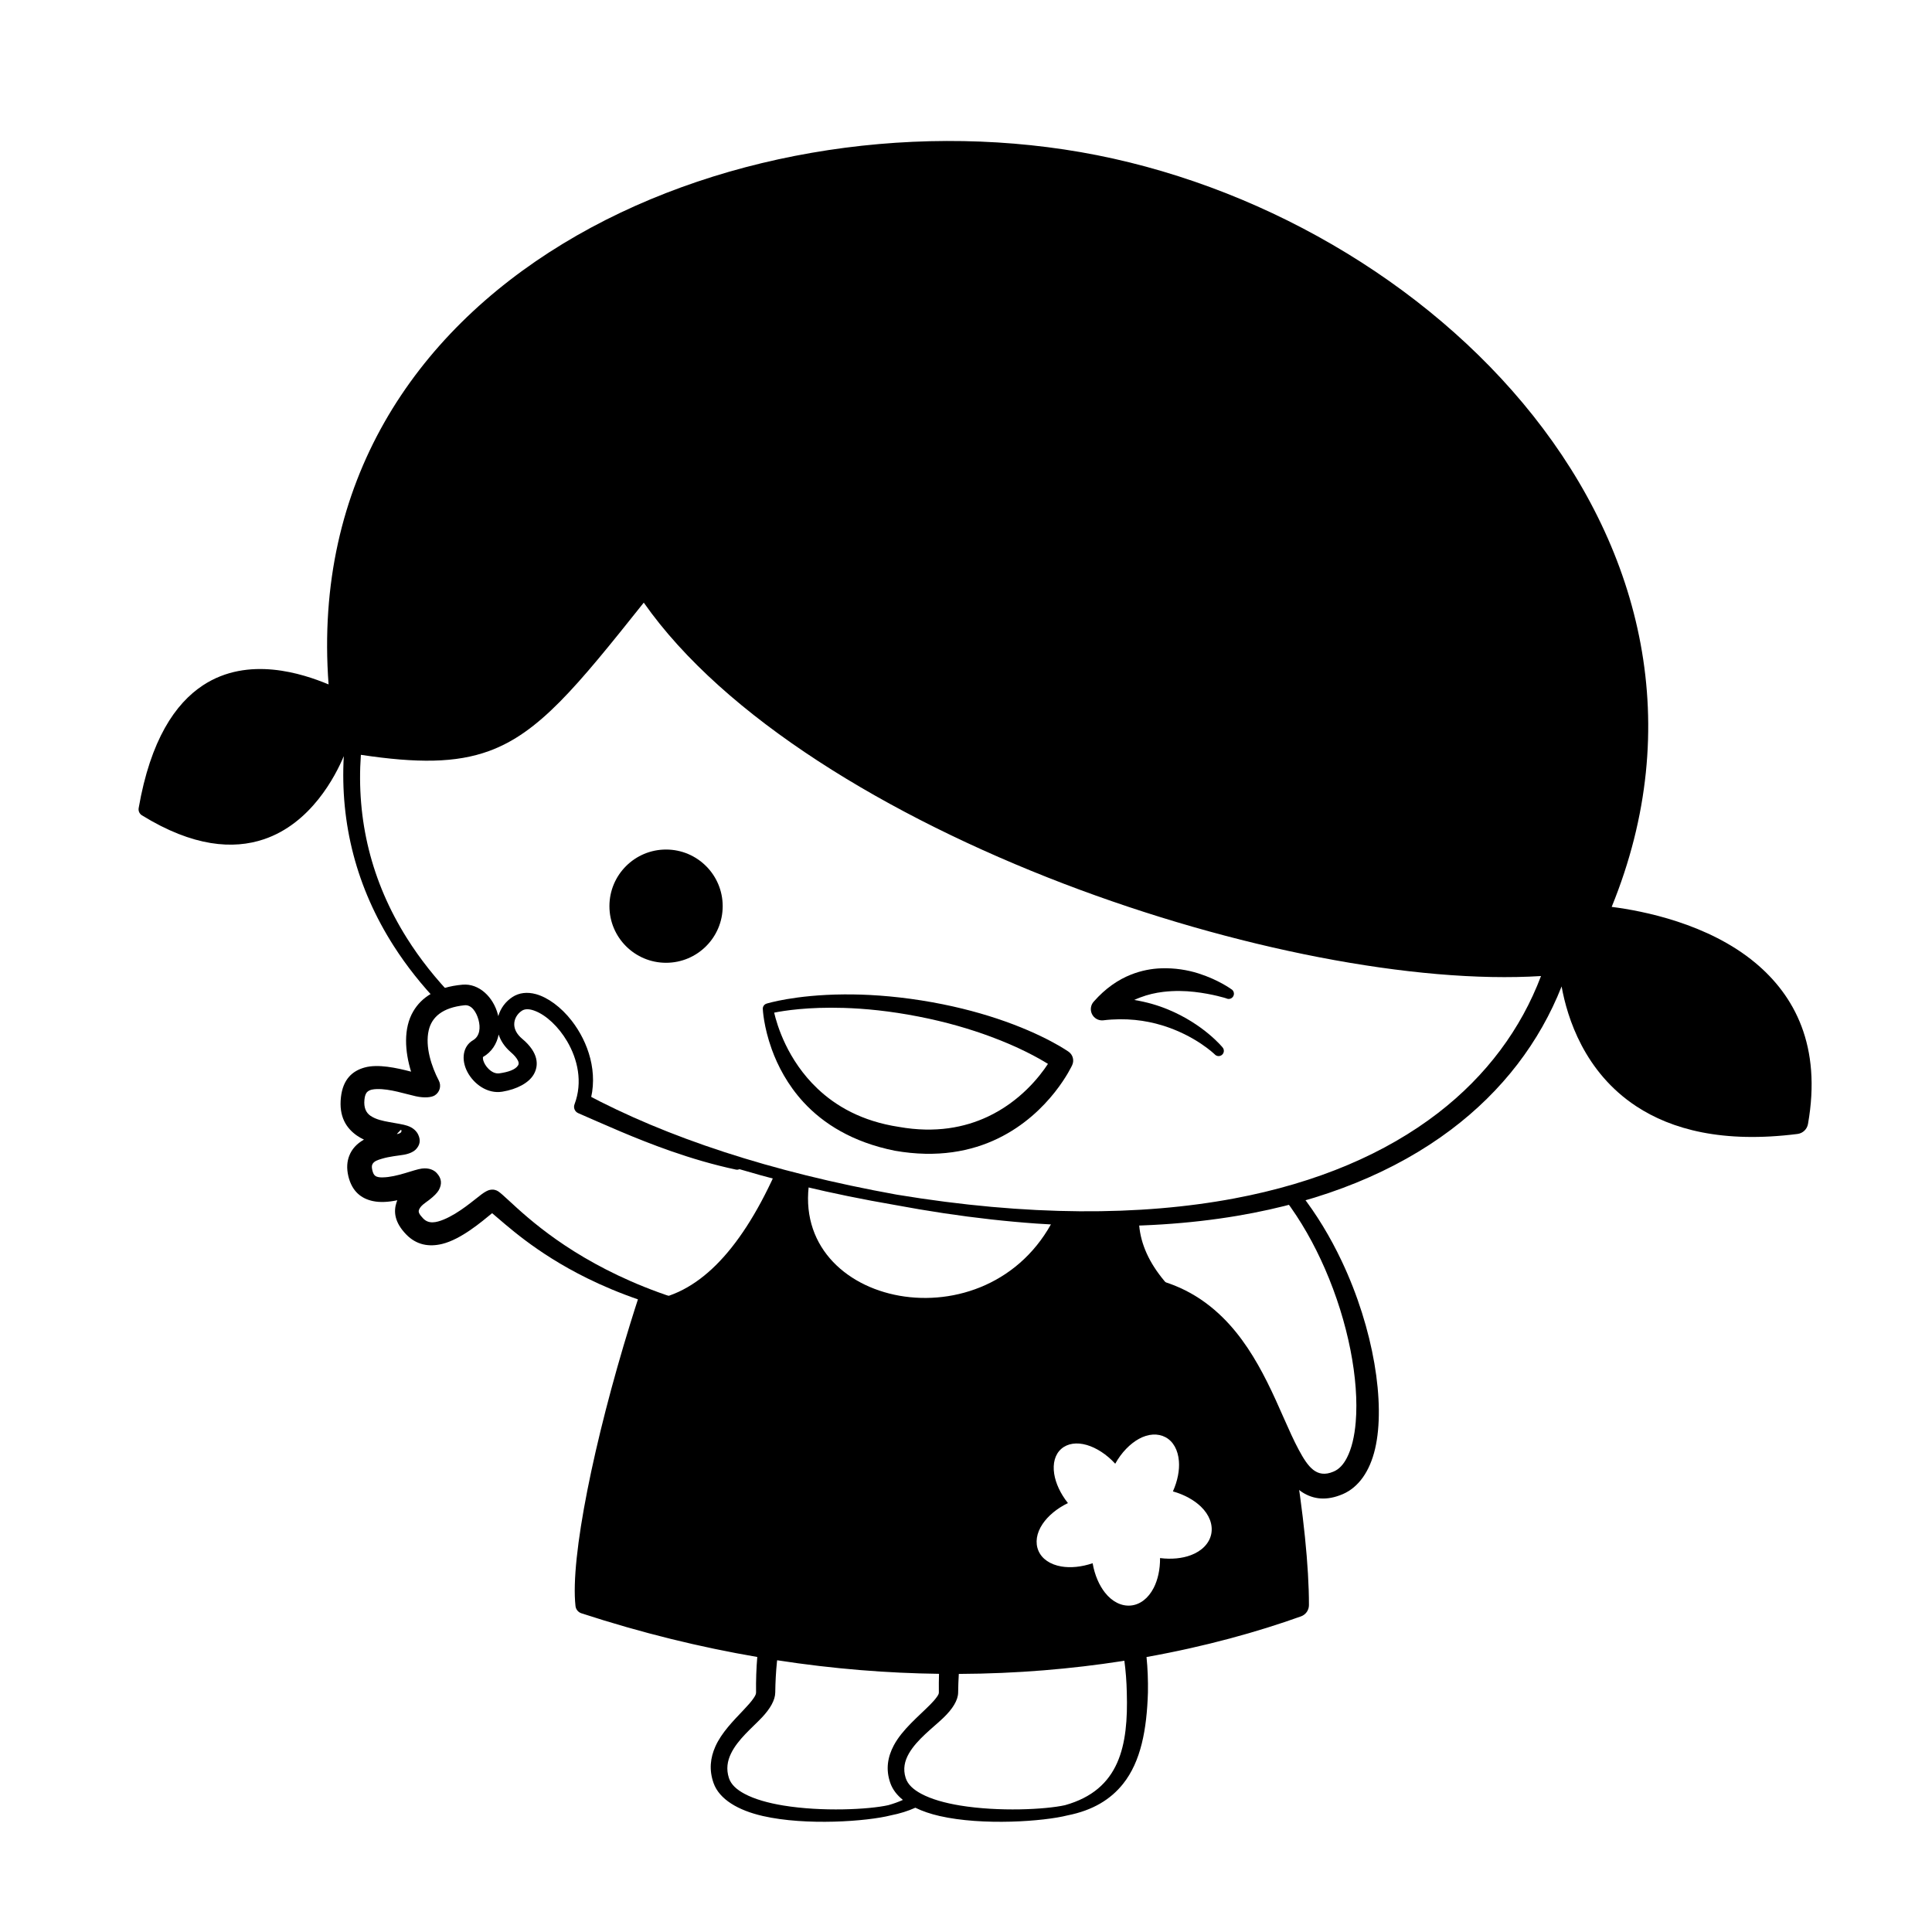
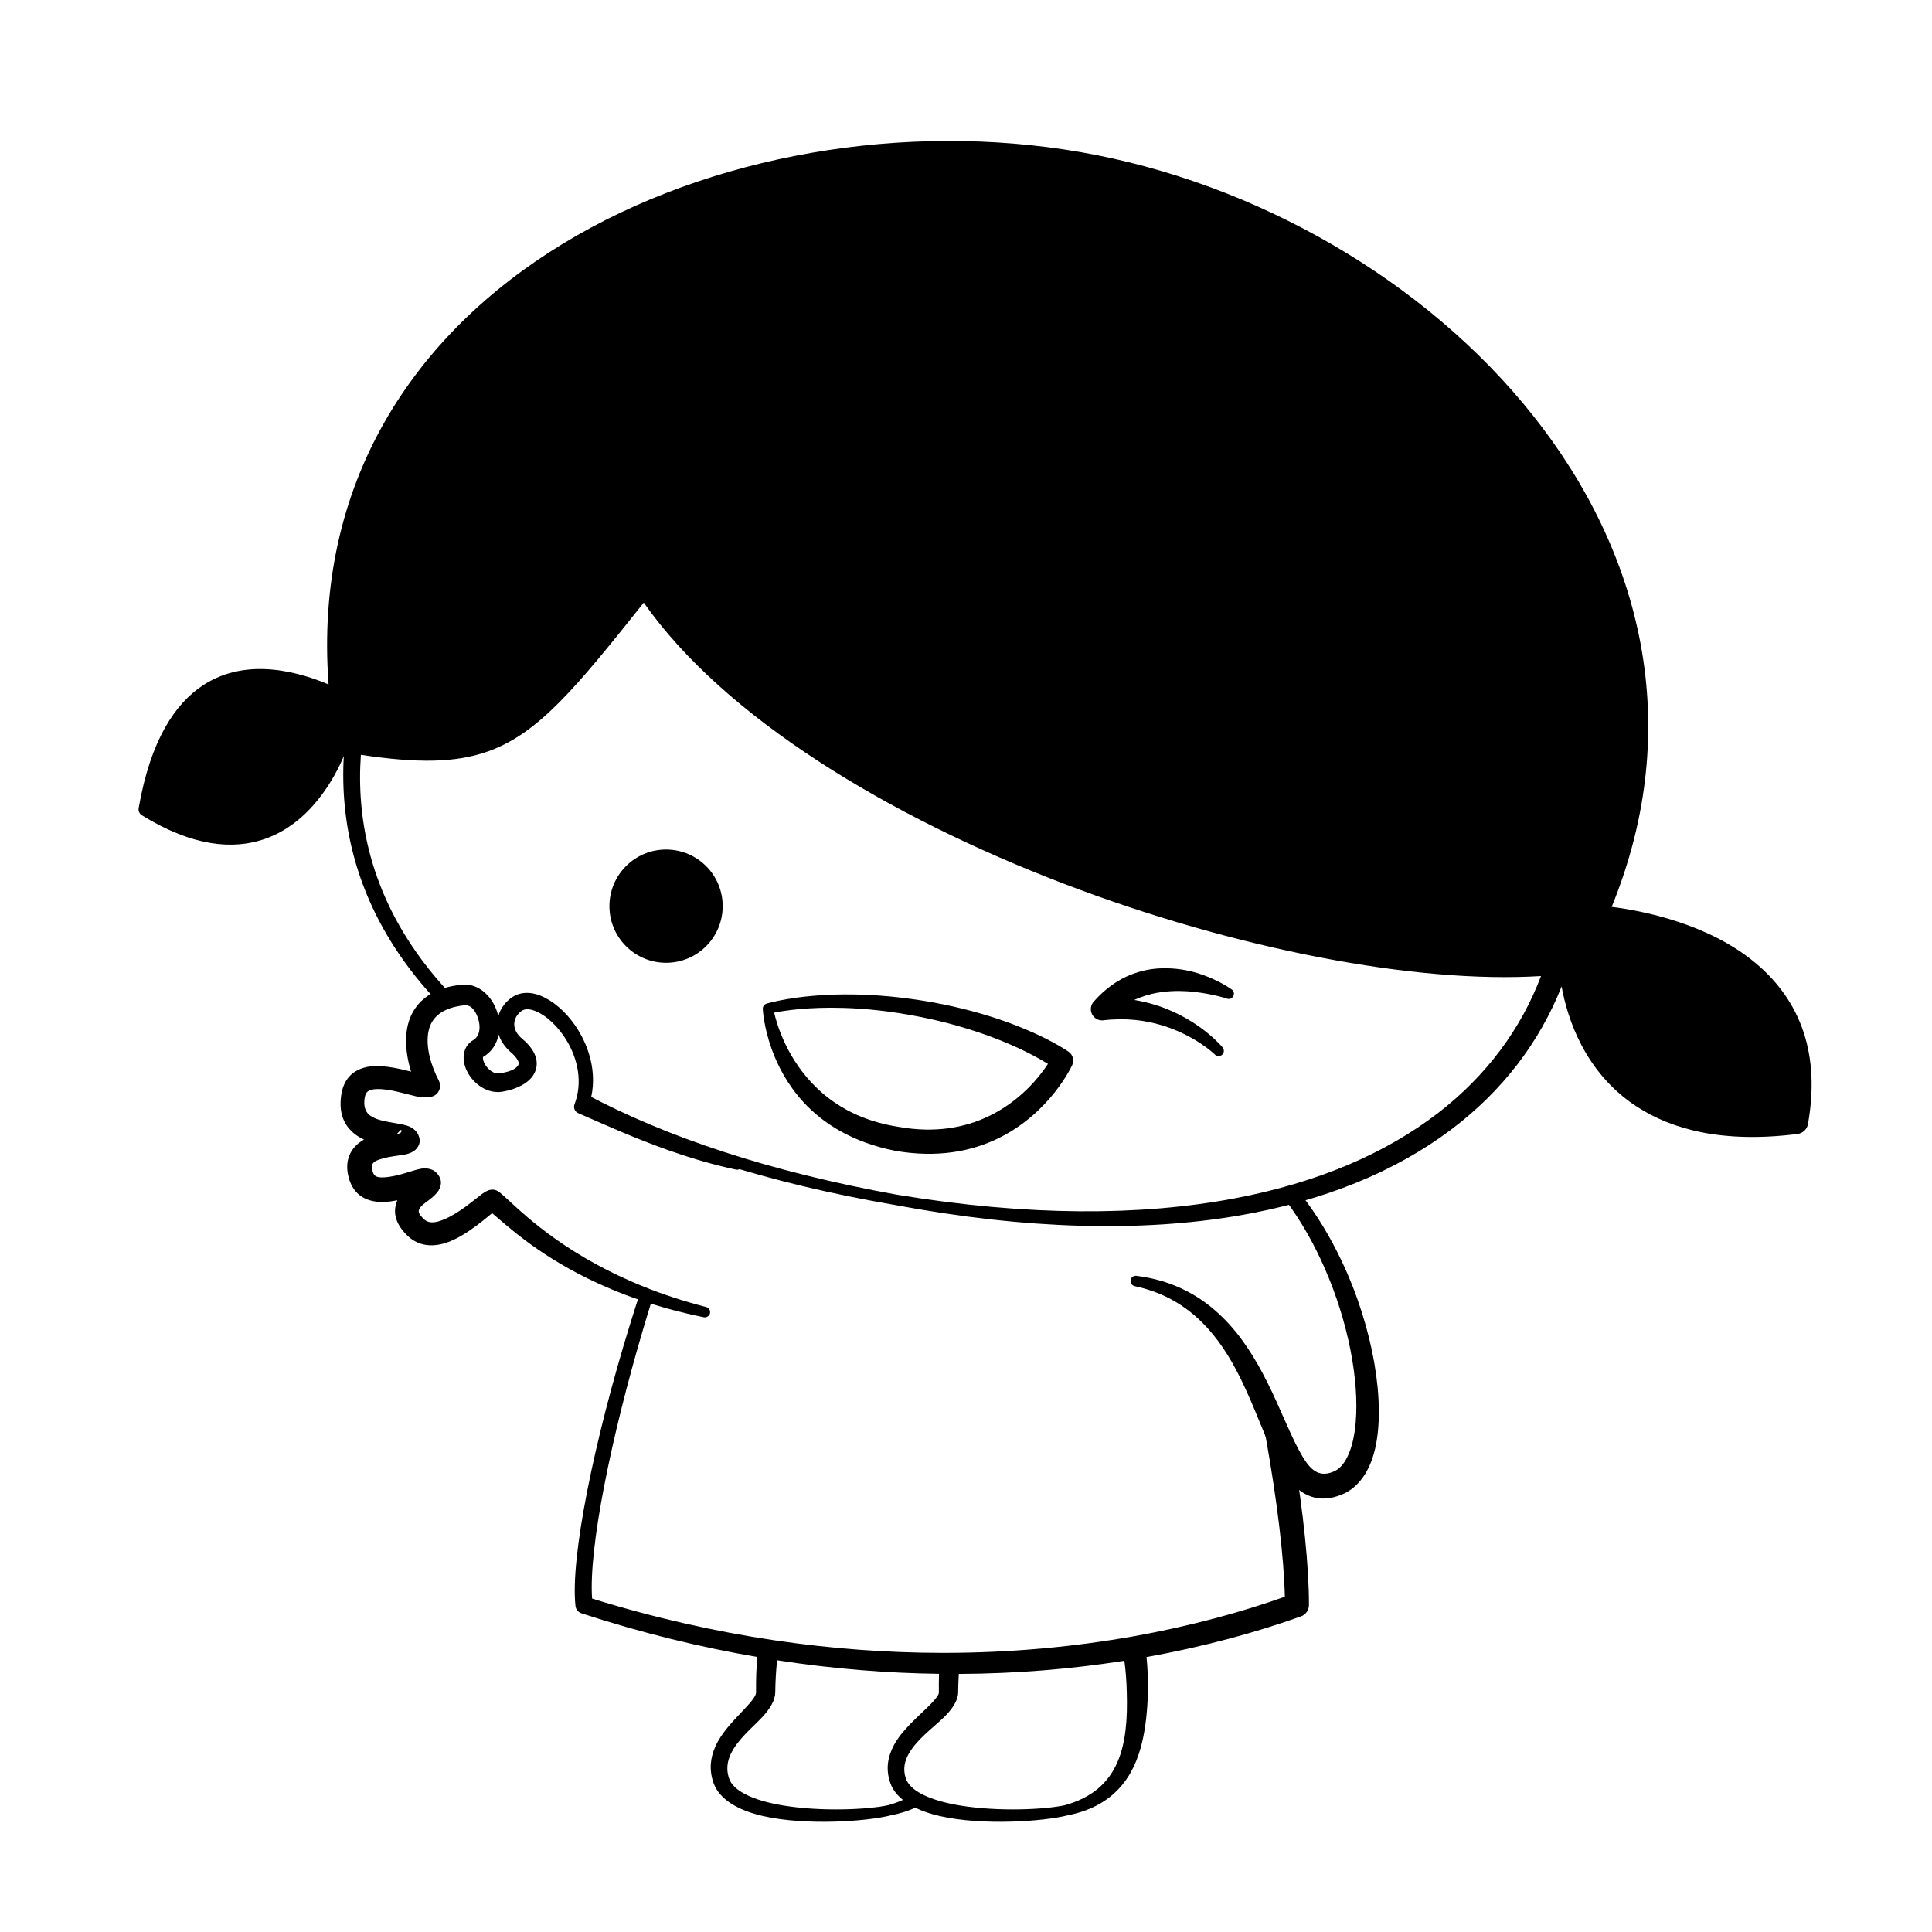
<svg xmlns="http://www.w3.org/2000/svg" fill="#000000" width="800px" height="800px" version="1.1" viewBox="144 144 512 512">
  <g fill-rule="evenodd">
    <path d="m313.52 486.93 3.418 1.09c-0.828 2.648-1.641 5.309-2.43 7.977-8.574 28.969-14.551 58.332-13.594 71.641 33.43 10.367 64.59 14.324 92.41 14.391 37.281 0.086 68.555-6.848 91.176-14.879-0.25-10.641-2.086-25.559-4.973-41.789-0.777-4.379-1.637-8.852-2.562-13.363l9.789 16.805c2.668 16.031 4.152 30.512 4.129 40.566 0 1.34-0.836 2.531-2.098 2.984-11.473 4.106-25.242 7.965-40.945 10.777 0.301 2.981 0.43 6.125 0.375 9.402-0.309 9.773-1.84 18.273-6.617 24.238-3.238 4.043-7.914 6.996-14.711 8.328-6.234 1.59-22.445 2.781-33.887 0.164-2.383-0.543-4.555-1.277-6.426-2.195-1.922 0.867-4.09 1.551-6.535 2.031-6.234 1.59-22.441 2.781-33.883 0.164-6.57-1.5-11.527-4.438-13.047-8.711-1.266-3.555-0.832-6.754 0.449-9.66 1.637-3.715 4.832-6.914 7.5-9.734 1.07-1.129 2.035-2.184 2.707-3.195 0.332-0.508 0.602-0.961 0.598-1.43-0.043-3.281 0.07-6.426 0.324-9.414-14.949-2.555-30.523-6.328-46.598-11.574-0.852-0.273-1.469-1.02-1.574-1.906-1.438-12.84 4.981-44.027 14.461-74.711 0.824-2.672 1.676-5.344 2.543-7.996zm36.434 97.055-0.055 0.426c-0.262 2.582-0.414 5.293-0.449 8.121-0.027 2.035-1.344 4.293-3.504 6.59-2.59 2.754-6.434 5.816-8.262 9.664-0.906 1.902-1.285 4.012-0.516 6.398 0.566 1.762 2.082 3.09 4.113 4.18 2.738 1.473 6.352 2.457 10.277 3.109 10.273 1.695 22.633 1.074 27.84-0.082 1.406-0.395 2.695-0.859 3.883-1.395-1.582-1.27-2.723-2.75-3.324-4.445-1.312-3.688-0.684-6.992 0.906-9.996 2.234-4.215 6.641-7.762 9.676-10.84 0.664-0.676 1.25-1.32 1.695-1.949 0.312-0.438 0.582-0.828 0.574-1.234-0.02-1.691-0.008-3.344 0.039-4.953-13.566-0.172-27.906-1.281-42.895-3.594zm92.016 0.125-0.688 0.113c-13.207 2.043-27.668 3.316-43.188 3.383-0.098 1.594-0.152 3.238-0.176 4.926-0.023 2.059-1.48 4.379-3.91 6.703-2.836 2.719-7.016 5.738-9.164 9.508-1.082 1.91-1.605 4.031-0.828 6.441 0.562 1.762 2.082 3.09 4.109 4.18 2.742 1.473 6.352 2.457 10.277 3.109 10.277 1.695 22.633 1.074 27.84-0.082 7.277-2.043 11.477-5.973 13.816-11.23 2.285-5.152 2.769-11.535 2.555-18.629-0.059-2.938-0.285-5.746-0.645-8.422zm-11.578-399.79c46.41 8.082 91.465 33.977 119.92 69.863 28.543 35.992 40.449 81.965 20.801 130.15 8.176 1.039 25.543 4.394 38.062 14.828 10.379 8.648 17.629 22.012 13.957 42.719-0.246 1.383-1.359 2.445-2.758 2.629-19.848 2.523-33.422-1.211-42.723-7.32-13.781-9.047-18.316-23.469-19.809-31.773-5.824 14.734-15.641 27.684-29.367 38.004-14.5 10.902-33.402 18.867-56.609 22.789-25.18 4.246-55.473 3.719-90.727-2.883-16.895-2.906-32.27-6.609-46.156-11.016l0.051-0.102-13.516-5.566-5.672-1.215c-6.203-2.519-12.035-5.199-17.508-8.031l0.789-3.508c21.516 11.496 48.953 20.645 82.496 26.703 34.859 5.773 64.695 5.652 89.422 1.016 22.207-4.164 40.246-12.008 54.039-22.641 12.871-9.922 21.996-22.289 27.301-36.305-33.285 2.078-81.305-7.191-126.48-24.469-46.496-17.789-89.938-44.035-111.3-74.488-17.902 22.484-27.785 34.52-41.035 39.336-8.738 3.176-18.961 3.25-33.934 0.996-1.215 17.172 2.769 33.594 12.172 48.543 3.484 5.543 7.707 10.879 12.668 15.977l-4.086 1.348c-4.652-4.852-8.652-9.914-12.008-15.152-9.91-15.469-14.277-32.508-13.273-50.367-2.211 5.273-8.664 17.836-21.203 22.039-8.055 2.699-18.668 2.051-32.305-6.363-0.645-0.402-0.98-1.16-0.852-1.91 3.141-18.102 9.711-27.707 17.031-32.531 12.066-7.938 26.535-3.023 33.09-0.328l0.207 0.086c-3.981-53.453 22.715-92.801 62.055-116.76 39.148-23.84 90.883-32.359 137.26-24.297z" />
-     <path d="m349.36 455.09 9.164 1.84c-5.449 33.531 47.484 44.383 64.852 9.91h22.434c0 10.117 7.102 19.727 21.305 28.832 16.188 20.324 22.699 44.93 19.531 73.812-58.152 21.043-120.98 21.043-188.48 0 3.441-35.008 9.227-61.945 17.355-80.816 13.012-1.359 24.293-12.551 33.844-33.578zm103.52 69.793c-2.027-1.078-4.574-0.945-7.074 0.441-2.293 1.27-4.582 3.555-6.258 6.578-2.316-2.523-5.035-4.231-7.527-4.961-2.664-0.781-5.098-0.43-6.758 1.012-1.68 1.461-2.32 3.859-1.891 6.629 0.379 2.453 1.621 5.211 3.641 7.754-2.965 1.43-5.297 3.434-6.707 5.519-1.641 2.422-2.027 4.996-1.094 7.152 0.941 2.164 3.133 3.625 6.051 4.125 2.402 0.414 5.328 0.152 8.297-0.859 0.539 3.141 1.75 5.867 3.281 7.805 1.914 2.418 4.375 3.629 6.824 3.406 2.477-0.227 4.656-1.918 6.074-4.672 1.082-2.106 1.715-4.867 1.688-7.906 3.051 0.387 5.894 0.078 8.133-0.758 2.973-1.105 4.926-3.141 5.434-5.613 0.488-2.453-0.477-5.086-2.754-7.277-1.773-1.703-4.352-3.164-7.402-4.019 1.254-2.816 1.785-5.641 1.586-8.031-0.234-2.91-1.473-5.211-3.543-6.324z" />
    <path d="m444.75 484.85c9.508 2.035 16.008 6.988 20.895 13.027 3.609 4.453 6.293 9.523 8.574 14.531 3.199 7.008 5.602 13.91 8.277 18.996 1.93 3.664 4.098 6.441 6.562 8.023 2.984 1.914 6.473 2.391 10.84 0.512 4.113-1.793 7.113-5.969 8.523-12.027 2.781-11.949-0.359-31.777-8.852-49.703-3-6.344-6.66-12.445-10.922-17.871-0.438-0.555-4.512 0.996-4.129 1.504 4.215 5.562 7.758 11.867 10.602 18.391 6.207 14.219 9.09 29.52 8.16 40.629-0.32 3.789-1.074 7.047-2.363 9.516-0.887 1.715-2.031 3-3.543 3.621-4.481 1.895-6.762-1.27-9.199-5.801-2.625-4.879-5.082-11.414-8.391-18.004-3.031-6.039-6.734-12.129-11.793-17.094-5.664-5.566-12.957-9.754-22.777-10.988-0.754-0.129-1.469 0.379-1.602 1.133-0.125 0.758 0.383 1.477 1.137 1.605z" />
    <path d="m444.58 409c3.289 0.535 6.258 1.414 8.879 2.492 9.508 3.898 14.516 10.059 14.516 10.059 0.516 0.57 0.469 1.453-0.102 1.965-0.566 0.516-1.449 0.469-1.965-0.102 0 0-5.086-4.992-13.953-7.691-4.348-1.32-9.602-2.055-15.664-1.32-1.223 0.098-2.379-0.57-2.91-1.672-0.535-1.105-0.34-2.426 0.496-3.32 3.051-3.465 6.418-5.785 9.895-7.148 2.672-1.051 5.391-1.574 8.012-1.652 3.566-0.117 6.938 0.441 9.785 1.344 5.301 1.672 8.695 4.16 8.695 4.16 0.68 0.363 0.938 1.207 0.578 1.879-0.363 0.676-1.203 0.938-1.879 0.574 0 0-3.512-1.141-8.438-1.707-2.484-0.285-5.301-0.355-8.27-0.004-2.004 0.242-4.059 0.699-6.121 1.492-0.52 0.195-1.039 0.41-1.555 0.652z" />
    <path d="m335.52 384.14c0 8.289-6.719 15.008-15.008 15.008-8.289 0-15.008-6.719-15.008-15.008 0-8.285 6.719-15.004 15.008-15.004 8.289 0 15.008 6.719 15.008 15.004" />
    <path d="m347.15 409.97c-0.637 0.188-1.055 0.801-0.996 1.469 0 0 0.188 4.574 2.363 10.613 1.566 4.344 4.172 9.422 8.438 14.059 5.231 5.676 12.973 10.59 24.164 12.84 11.32 1.992 20.375 0.141 27.363-3.254 13.883-6.734 19.648-19.406 19.648-19.406 0.586-1.238 0.215-2.723-0.887-3.531 0 0-6.441-4.637-19.055-8.828-5.504-1.824-12.188-3.57-20.043-4.812-7.832-1.234-14.715-1.637-20.488-1.59-13.078 0.102-20.508 2.441-20.508 2.441zm74.57 15.969c-2.644-1.645-7.727-4.465-15.211-7.231-5.227-1.938-11.602-3.856-19.117-5.316-7.539-1.477-14.184-2.117-19.777-2.285-9.477-0.293-15.898 0.738-18.453 1.254 0.75 3.254 3.477 12.543 11.477 20.133 4.883 4.633 11.754 8.652 21.594 10.148 9.719 1.719 17.461 0.129 23.504-2.699 8.617-4.039 13.781-10.645 15.984-14.004z" />
    <path d="m252.94 428c-1.645-5.316-2.098-11.477 0.605-16.027 2.113-3.57 6.07-6.414 13.043-7.023 4.352-0.379 8.16 3.273 9.359 7.914 0.039 0.141 0.074 0.289 0.105 0.434 0.574-2.059 1.91-3.883 3.785-5.094 1.73-1.117 3.867-1.379 6.176-0.75 3.117 0.852 6.66 3.394 9.512 7.078 4.359 5.625 7.176 13.809 4.727 21.816 6.246 2.875 13.965 6.535 22.676 9.773 5.246 1.945 10.848 3.75 16.711 5.125 0.746 0.164 1.219 0.91 1.047 1.656-0.164 0.75-0.906 1.223-1.656 1.055-6.016-1.281-11.773-3-17.168-4.879-9.594-3.344-18.023-7.219-24.645-10.086-0.891-0.398-1.32-1.426-0.961-2.344 2.227-5.898 0.816-11.953-1.953-16.676-2.301-3.91-5.543-6.926-8.535-8.074-1.32-0.504-2.559-0.656-3.504-0.016-1.223 0.824-2 2.156-1.988 3.602 0.012 1.301 0.699 2.629 2.106 3.805 4.344 3.633 4.488 7.051 3.019 9.516-1.27 2.137-4.324 3.856-8.285 4.504-3.981 0.652-7.598-2.074-9.266-5.258-1.738-3.32-1.137-6.832 1.477-8.355 1.902-1.102 2.027-3.449 1.473-5.457-0.555-2.004-1.809-4.023-3.691-3.832-5.894 0.605-8.691 3.176-9.492 6.621-1.016 4.371 0.75 9.652 2.684 13.359 0.715 1.395 0.227 3.109-1.117 3.922-0.809 0.492-2.602 0.738-4.973 0.219-2.715-0.594-6.894-2.016-10.336-1.91-0.957 0.031-1.844 0.152-2.477 0.691-0.504 0.434-0.727 1.148-0.82 2.125-0.211 2.137 0.441 3.465 1.605 4.266 1.43 0.98 3.309 1.363 4.984 1.664 1.938 0.359 3.695 0.602 4.797 0.98 1.57 0.531 2.445 1.465 2.863 2.352 0.738 1.559 0.434 2.867-0.723 4.012-0.449 0.441-1.477 1.031-3.051 1.309-1.426 0.25-3.766 0.43-5.879 1.074-1.031 0.312-2.094 0.613-2.504 1.5-0.191 0.422-0.141 0.957 0.02 1.617 0.164 0.66 0.383 1.148 0.781 1.422 0.547 0.371 1.254 0.406 1.992 0.391 3.738-0.062 8.188-2.059 10.328-2.336 1.945-0.246 3.234 0.422 3.922 1.16 1.332 1.414 1.477 2.914 0.57 4.559-0.402 0.73-1.348 1.668-2.598 2.629-0.934 0.719-2.262 1.473-2.668 2.644-0.215 0.645 0.238 1.281 1.121 2.219 1.469 1.559 3.469 1.102 5.43 0.305 4.07-1.66 8.078-5.219 10.016-6.664 0.953-0.715 1.707-1.074 2.102-1.168 1.027-0.254 1.789 0 2.324 0.34 2.531 1.656 10.039 10.582 25.617 19.137 7.707 4.238 17.383 8.422 29.484 11.523 0.75 0.176 1.211 0.922 1.043 1.668-0.172 0.742-0.918 1.211-1.664 1.043-12.602-2.566-22.781-6.328-30.898-10.336-13.855-6.836-21.617-14.301-25.172-17.234-2.824 2.309-8.234 6.926-13.258 8.152-3.473 0.844-6.789 0.277-9.488-2.488-3.211-3.297-3.359-6.164-2.613-8.469 0.062-0.215 0.145-0.418 0.23-0.625l-0.035 0.008c-2.242 0.473-4.504 0.629-6.445 0.211-3.023-0.652-5.484-2.477-6.484-6.539-0.527-2.195-0.348-3.981 0.215-5.434 0.699-1.84 2.035-3.231 3.766-4.227l0.152-0.082c-0.672-0.316-1.316-0.68-1.91-1.098-2.785-1.961-4.781-5.004-4.199-10.145 0.531-4.754 3.031-6.973 6.277-7.871 3.523-0.98 8.418 0.078 12.312 1.098zm-3.766 16.562c0.852-0.18 1.34-0.473 1.199-1.02-0.086-0.34-0.527 0.297-0.668 0.422-0.223 0.188-0.395 0.387-0.531 0.598zm26.977-26.402c-0.484 2.434-1.82 4.621-4.168 5.969-0.004 0.164-0.004 0.551 0.059 0.793 0.23 0.82 0.742 1.676 1.438 2.352 0.766 0.746 1.762 1.332 2.887 1.168 2.266-0.332 4.195-0.922 4.941-2.125 0.227-0.363 0.176-0.801-0.074-1.289-0.348-0.691-0.969-1.41-1.871-2.191-1.672-1.453-2.699-3.062-3.211-4.676z" />
  </g>
</svg>